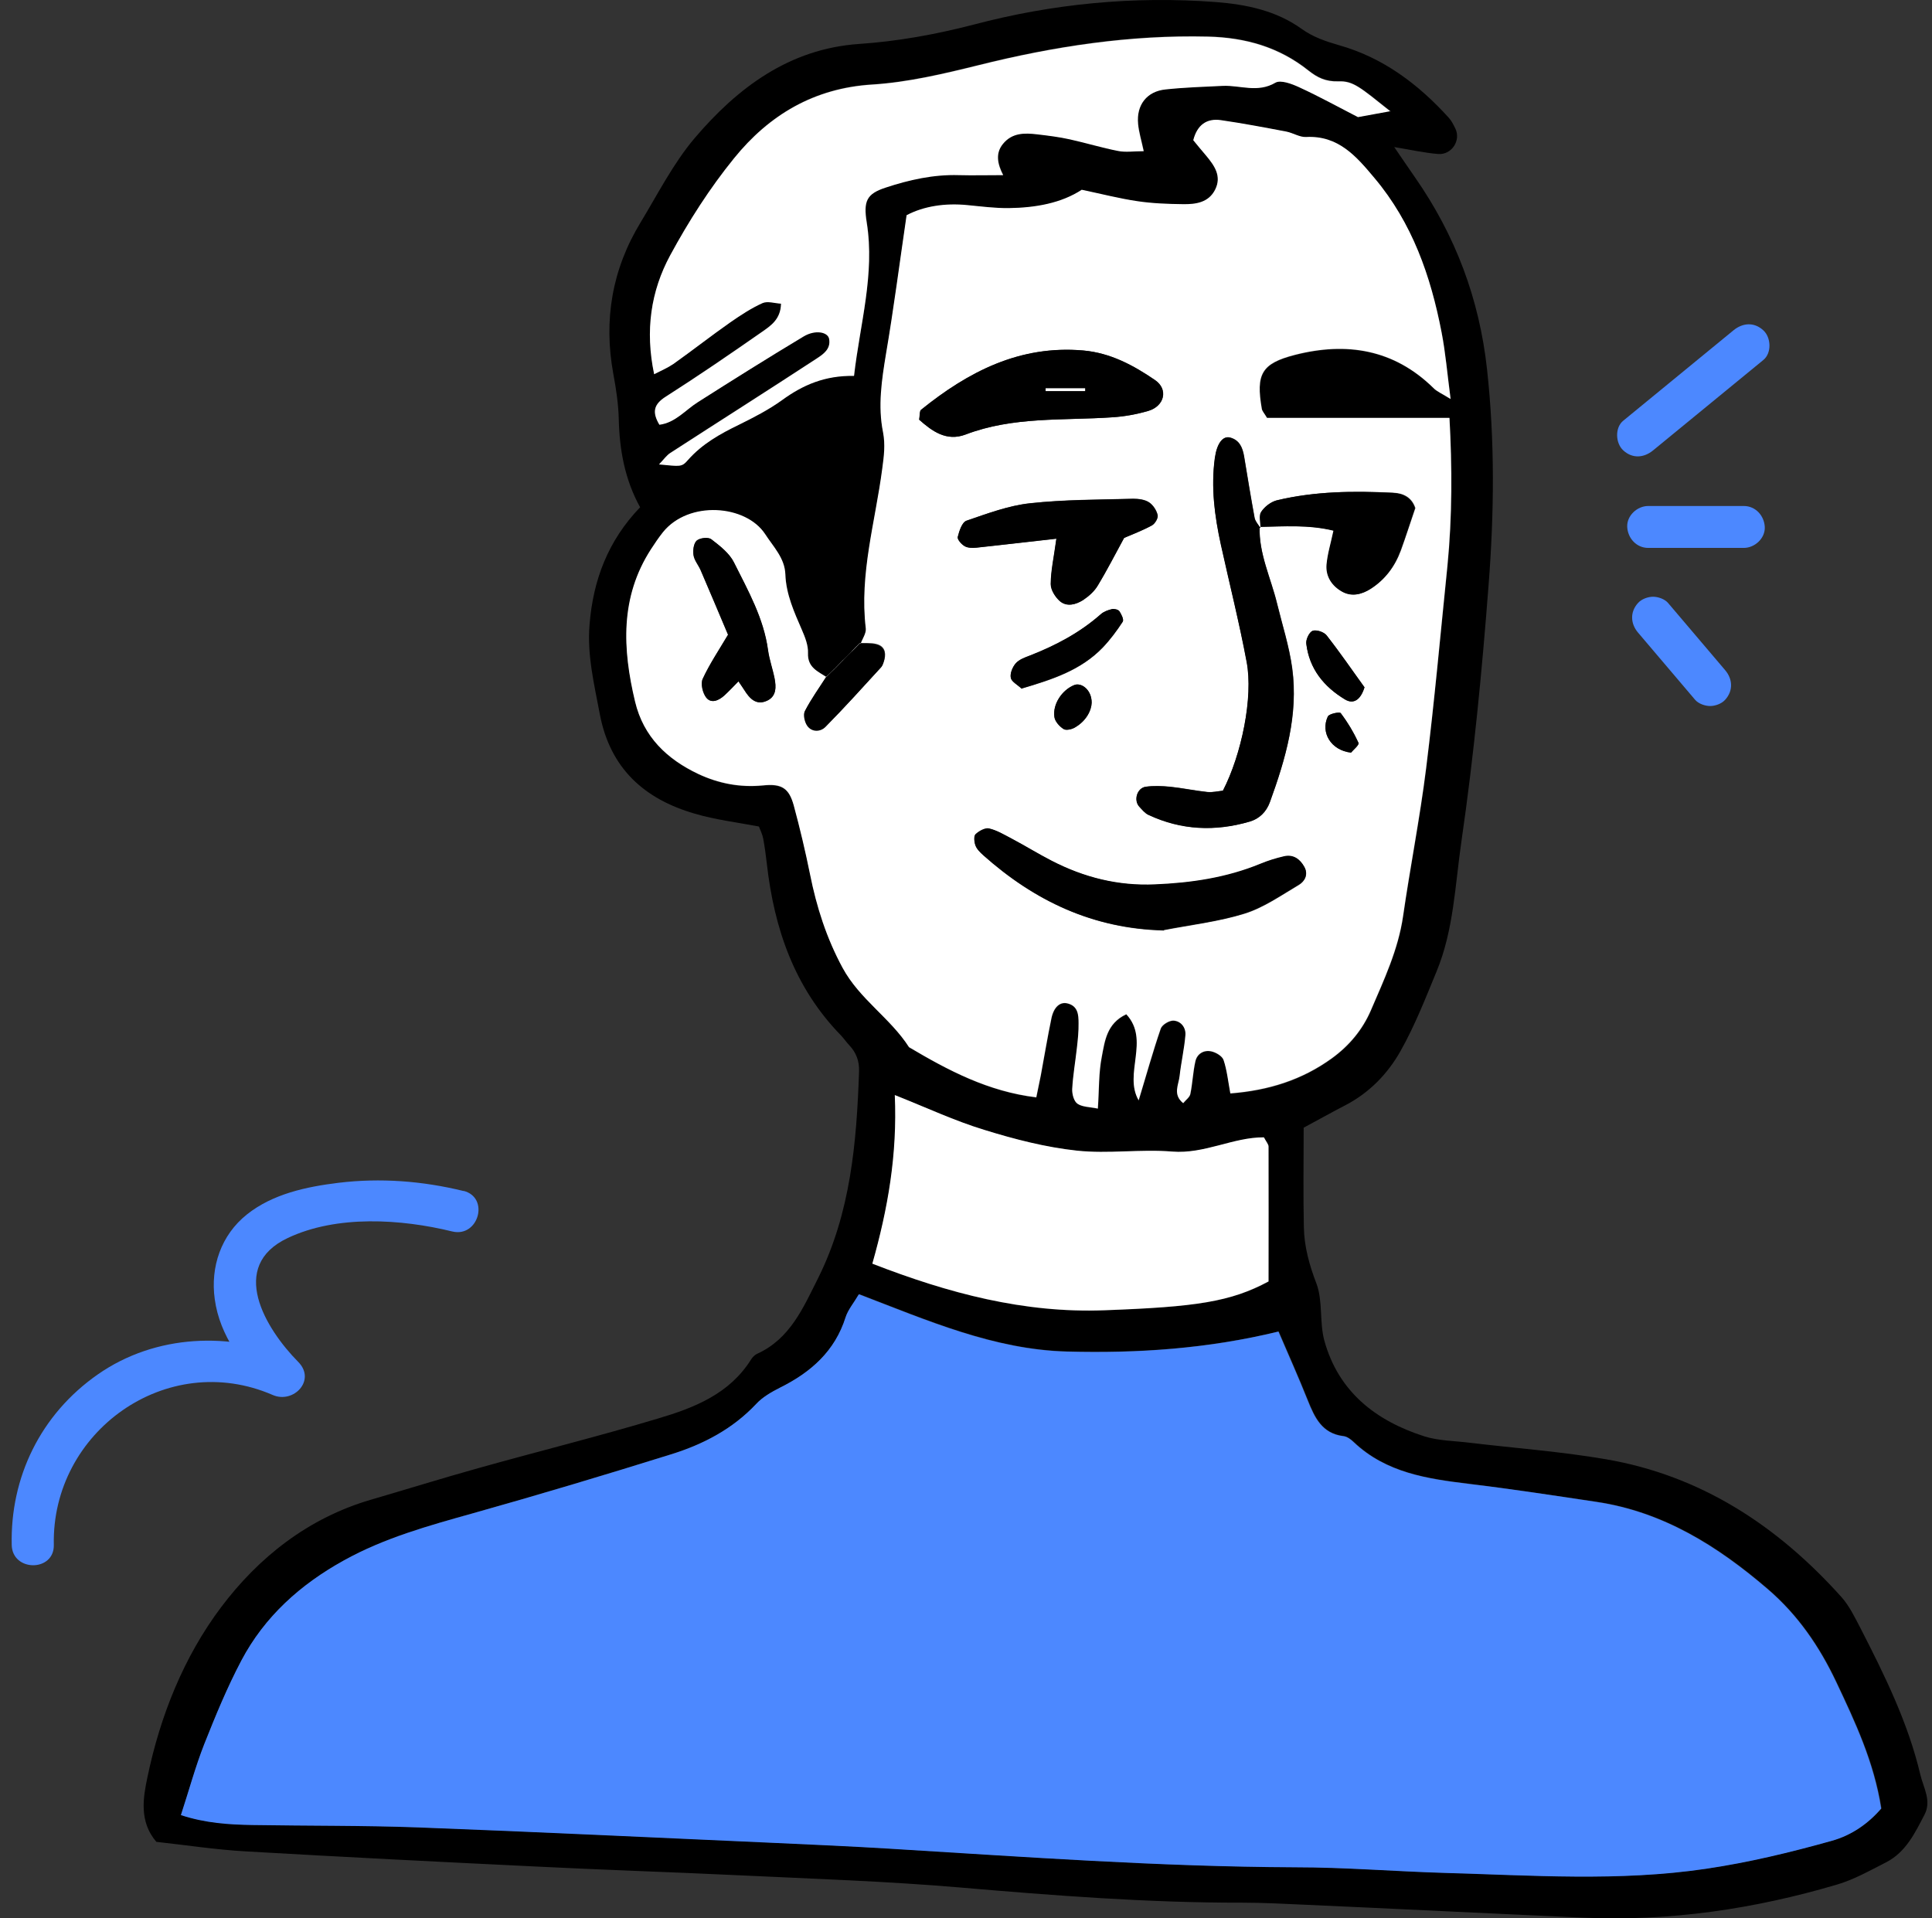
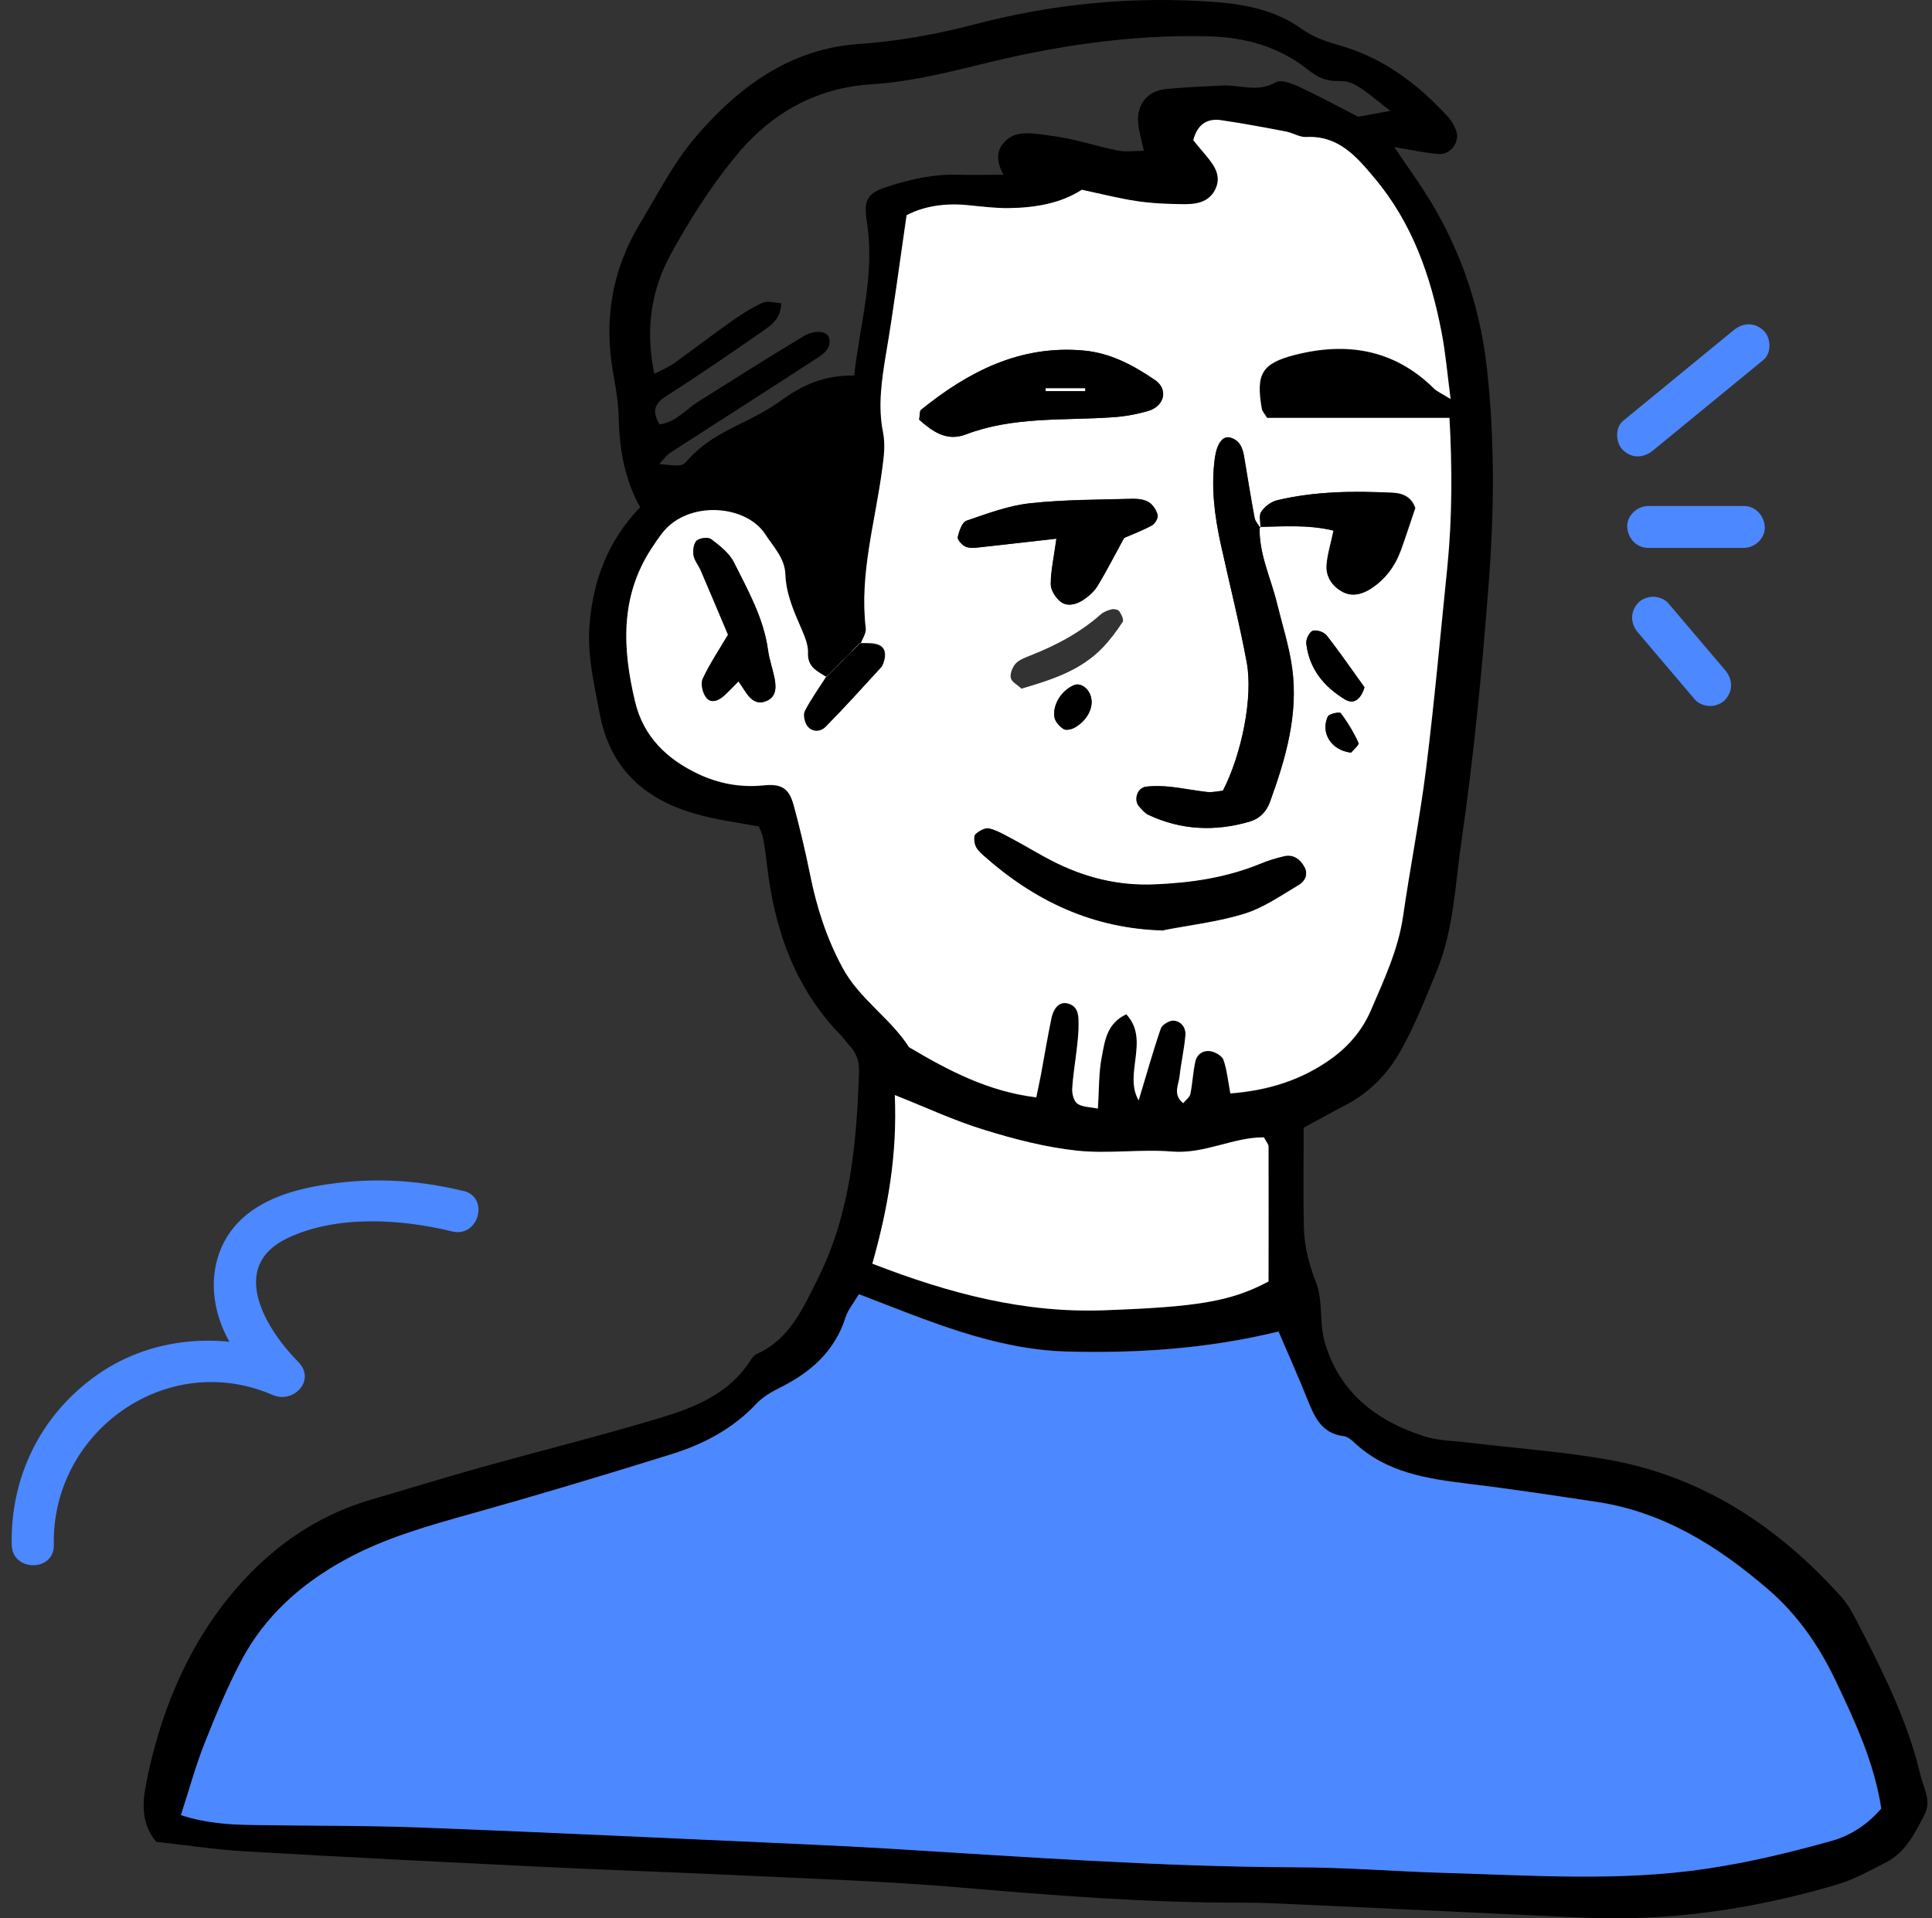
<svg xmlns="http://www.w3.org/2000/svg" width="141" height="140" viewBox="0 0 141 140" fill="none">
  <rect x="0" y="0" width="141" height="140" fill="#333333" stroke="none" />
  <g clip-path="url(#clip0_1_106)">
    <path d="M95.144 82.311C95.144 84.742 95.103 87.159 95.158 89.577C95.185 90.984 95.554 92.322 96.073 93.674C96.551 94.944 96.291 96.487 96.647 97.826C97.671 101.568 100.402 103.698 103.953 104.832C104.991 105.16 106.152 105.16 107.245 105.296C110.55 105.692 113.896 105.938 117.173 106.498C124.138 107.686 129.724 111.36 134.381 116.55C134.982 117.219 135.378 118.066 135.802 118.872C137.55 122.286 139.257 125.741 140.145 129.51C140.377 130.48 140.978 131.422 140.459 132.433C139.762 133.772 139.093 135.178 137.659 135.916C136.485 136.517 135.324 137.172 134.081 137.541C128.031 139.33 121.844 140.245 115.521 139.958C108.76 139.658 101.986 139.316 95.226 139.016C93.71 138.948 92.194 138.866 90.678 138.866C83.795 138.879 76.939 138.347 70.083 137.759C64.648 137.295 59.185 137.118 53.722 136.858C48.874 136.626 44.012 136.476 39.163 136.23C32.089 135.888 25.015 135.533 17.954 135.124C15.741 135.001 13.556 134.659 11.412 134.427C10.128 132.938 10.456 131.163 10.756 129.729C11.685 125.249 13.406 120.934 16.137 117.301C18.882 113.654 22.488 110.8 27.049 109.462C29.672 108.697 32.266 107.891 34.902 107.154C39.286 105.924 43.697 104.832 48.054 103.521C50.676 102.742 53.244 101.732 54.815 99.219C54.924 99.055 55.074 98.891 55.252 98.809C57.669 97.716 58.625 95.436 59.717 93.264C62.08 88.512 62.517 83.39 62.695 78.2C62.722 77.449 62.49 76.821 61.971 76.275C61.766 76.056 61.589 75.797 61.384 75.578C57.969 72.082 56.494 67.753 55.962 63.014C55.893 62.413 55.812 61.812 55.702 61.211C55.648 60.924 55.511 60.637 55.388 60.323C53.818 60.023 52.206 59.831 50.69 59.381C47.016 58.316 44.531 56.076 43.779 52.142C43.37 49.957 42.837 47.813 43.028 45.573C43.288 42.337 44.367 39.469 46.716 37.024C45.596 34.989 45.214 32.845 45.159 30.605C45.132 29.499 44.968 28.393 44.763 27.3C44.039 23.353 44.667 19.652 46.757 16.224C48.013 14.148 49.133 11.936 50.676 10.106C53.818 6.404 57.601 3.564 62.681 3.209C65.522 3.017 68.294 2.512 71.039 1.802C76.816 0.272 82.716 -0.301 88.725 0.149C90.965 0.327 93.123 0.764 95.008 2.116C95.827 2.703 96.742 3.017 97.739 3.304C100.935 4.206 103.516 6.145 105.729 8.59C105.933 8.808 106.07 9.095 106.207 9.368C106.644 10.242 105.947 11.321 104.95 11.239C103.967 11.157 102.997 10.939 101.754 10.734C102.369 11.621 102.806 12.291 103.27 12.946C106.22 17.18 107.968 21.823 108.528 26.972C109.102 32.23 109.047 37.447 108.638 42.705C108.16 48.96 107.559 55.202 106.657 61.402C106.193 64.584 106.097 67.876 104.841 70.907C104.035 72.86 103.257 74.854 102.219 76.698C101.276 78.378 99.924 79.771 98.149 80.686C97.165 81.191 96.21 81.738 95.131 82.311H95.144ZM61.015 48.824C60.796 49.042 60.578 49.247 60.373 49.466C59.717 49.029 58.939 48.742 58.98 47.69C58.994 47.13 58.761 46.516 58.529 45.983C57.956 44.686 57.382 43.402 57.327 41.941C57.286 40.766 56.453 39.947 55.852 39.004C54.446 36.86 50.28 36.532 48.396 38.868C48.081 39.264 47.795 39.687 47.522 40.11C45.254 43.62 45.446 47.376 46.361 51.227C46.975 53.809 48.696 55.42 50.977 56.513C52.452 57.209 54.022 57.51 55.702 57.346C57.082 57.209 57.601 57.578 57.942 58.807C58.393 60.46 58.802 62.139 59.13 63.833C59.608 66.223 60.332 68.49 61.507 70.662C62.749 72.956 64.989 74.308 66.355 76.452C69.223 78.146 72.132 79.689 75.642 80.112C75.778 79.471 75.874 78.993 75.969 78.514C76.229 77.121 76.448 75.728 76.748 74.335C76.925 73.502 77.39 73.12 77.922 73.257C78.687 73.448 78.715 74.09 78.728 74.691C78.728 75.291 78.674 75.906 78.605 76.507C78.496 77.517 78.319 78.514 78.264 79.511C78.237 79.867 78.387 80.399 78.646 80.577C79.001 80.823 79.534 80.809 80.135 80.932C80.231 79.552 80.19 78.323 80.422 77.149C80.64 76.015 80.763 74.718 82.211 74.049C83.959 75.933 81.992 78.405 83.112 80.331C83.659 78.542 84.136 76.807 84.724 75.1C84.819 74.813 85.352 74.499 85.653 74.513C86.199 74.54 86.567 75.032 86.526 75.564C86.445 76.561 86.212 77.558 86.103 78.555C86.035 79.197 85.584 79.894 86.363 80.536C86.554 80.304 86.827 80.112 86.882 79.88C87.046 79.088 87.073 78.269 87.25 77.49C87.373 76.93 87.865 76.644 88.398 76.753C88.739 76.821 89.203 77.108 89.313 77.395C89.558 78.132 89.64 78.938 89.804 79.826C92.59 79.621 95.035 78.842 97.22 77.258C98.477 76.343 99.46 75.182 100.061 73.762C101.017 71.536 102.055 69.337 102.41 66.892C102.929 63.287 103.639 59.722 104.09 56.117C104.691 51.2 105.141 46.256 105.647 41.326C106.015 37.707 106.002 34.074 105.797 30.523C103.407 30.523 101.194 30.523 98.982 30.523C96.769 30.523 94.584 30.523 92.481 30.523C92.29 30.195 92.14 30.031 92.099 29.854C91.675 27.327 92.071 26.549 94.53 25.921C98.285 24.965 101.741 25.511 104.622 28.338C104.868 28.584 105.223 28.734 105.879 29.144C105.633 27.273 105.51 25.77 105.223 24.295C104.431 20.171 103.079 16.292 100.32 13.014C98.996 11.444 97.684 9.914 95.335 10.024C94.857 10.051 94.379 9.723 93.888 9.628C92.303 9.327 90.719 9.027 89.121 8.794C88.083 8.644 87.387 9.136 87.1 10.256C87.401 10.611 87.728 11.007 88.043 11.389C88.643 12.113 89.176 12.878 88.698 13.861C88.22 14.817 87.278 14.94 86.349 14.927C85.243 14.913 84.123 14.872 83.017 14.708C81.719 14.517 80.449 14.189 78.96 13.875C77.458 14.858 75.573 15.186 73.648 15.213C72.637 15.213 71.626 15.09 70.616 14.995C68.977 14.831 67.42 15.077 66.177 15.732C65.658 19.27 65.235 22.575 64.675 25.852C64.347 27.764 64.074 29.663 64.457 31.561C64.648 32.49 64.525 33.323 64.402 34.224C63.897 38.089 62.722 41.9 63.2 45.887C63.241 46.242 62.954 46.639 62.818 47.021C62.613 47.226 62.422 47.431 62.217 47.636C62.026 47.84 61.821 48.045 61.629 48.236L61.029 48.851L61.015 48.824ZM62.695 94.466C62.326 95.094 61.916 95.572 61.739 96.119C60.947 98.604 59.199 100.147 56.945 101.267C56.317 101.582 55.675 101.95 55.211 102.456C53.49 104.286 51.346 105.392 49.01 106.129C44.189 107.632 39.368 109.079 34.506 110.445C31.283 111.346 28.074 112.234 25.124 113.873C21.955 115.621 19.333 117.97 17.64 121.18C16.602 123.146 15.741 125.208 14.935 127.271C14.28 128.937 13.802 130.671 13.228 132.46C15.017 133.061 16.738 133.157 18.445 133.184C22.488 133.253 26.544 133.212 30.587 133.362C39.273 133.69 47.972 134.099 56.658 134.495C59.39 134.618 62.121 134.741 64.839 134.905C74.727 135.506 84.615 136.243 94.543 136.271C98.19 136.271 101.823 136.585 105.455 136.681C111.82 136.858 118.157 137.322 124.535 136.38C127.662 135.916 130.667 135.178 133.685 134.345C135.187 133.922 136.375 133.075 137.318 131.982C136.785 128.582 135.406 125.659 134.026 122.737C132.797 120.142 131.213 117.847 129.028 115.963C125.368 112.821 121.393 110.322 116.504 109.598C113.404 109.148 110.317 108.67 107.217 108.287C104.172 107.918 101.181 107.481 98.832 105.255C98.613 105.05 98.34 104.846 98.067 104.805C96.483 104.613 95.964 103.439 95.458 102.182C94.789 100.503 94.052 98.864 93.328 97.17C88.179 98.427 83.058 98.768 77.909 98.632C72.569 98.495 67.721 96.365 62.722 94.452L62.695 94.466ZM101.495 8.112C99.269 6.35 98.777 5.885 97.684 5.913C96.769 5.94 96.155 5.64 95.499 5.121C93.369 3.414 90.91 2.717 88.179 2.649C82.47 2.512 76.925 3.359 71.408 4.738C68.868 5.367 66.273 5.981 63.678 6.145C59.417 6.404 56.139 8.371 53.585 11.526C51.81 13.711 50.28 16.128 48.928 18.6C47.508 21.223 47.084 24.104 47.754 27.286C48.314 27 48.764 26.808 49.16 26.535C50.553 25.538 51.919 24.487 53.326 23.49C54.063 22.971 54.842 22.465 55.661 22.097C56.03 21.933 56.549 22.097 57.013 22.138C56.986 23.285 56.262 23.749 55.62 24.2C53.298 25.811 50.977 27.409 48.6 28.925C47.726 29.485 47.59 30.059 48.136 30.974C49.311 30.823 50.035 29.895 50.95 29.321C53.517 27.71 56.071 26.084 58.666 24.528C59.526 24.022 60.428 24.186 60.523 24.705C60.66 25.443 60.114 25.825 59.622 26.139C56.071 28.461 52.493 30.728 48.928 33.036C48.655 33.214 48.45 33.514 48.109 33.869C49.693 34.019 49.761 34.074 50.226 33.541C51.264 32.38 52.561 31.643 53.94 30.974C55.033 30.441 56.126 29.881 57.095 29.171C58.597 28.078 60.209 27.368 62.34 27.409C62.763 23.599 63.869 20.007 63.268 16.224C63.023 14.64 63.268 14.121 64.634 13.67C66.368 13.097 68.13 12.687 69.988 12.755C70.998 12.782 71.995 12.755 73.224 12.755C72.815 11.949 72.637 11.171 73.211 10.474C73.88 9.655 74.781 9.669 75.71 9.778C76.502 9.873 77.308 9.983 78.1 10.146C79.275 10.406 80.435 10.761 81.624 10.993C82.17 11.102 82.757 11.007 83.481 11.007C83.303 10.188 83.126 9.614 83.071 9.027C82.935 7.647 83.7 6.65 85.079 6.5C86.472 6.363 87.865 6.309 89.258 6.241C90.528 6.186 91.798 6.773 93.096 6.008C93.478 5.776 94.284 6.09 94.817 6.336C96.278 7.019 97.684 7.784 99.118 8.521C99.801 8.398 100.484 8.275 101.508 8.084L101.495 8.112ZM92.249 83.021C90.009 83.008 87.906 84.251 85.557 84.059C83.249 83.868 80.9 84.251 78.605 83.991C76.325 83.745 74.044 83.144 71.845 82.475C69.687 81.806 67.639 80.85 65.317 79.935C65.508 84.278 64.812 88.225 63.678 92.24C69.237 94.398 74.727 95.859 80.599 95.641C87.319 95.395 89.818 95.012 92.59 93.537C92.59 90.342 92.59 87.009 92.59 83.691C92.59 83.513 92.426 83.349 92.263 83.035L92.249 83.021Z" fill="black" />
    <path d="M62.695 94.467C67.693 96.379 72.542 98.509 77.882 98.646C83.03 98.783 88.152 98.441 93.301 97.185C94.025 98.878 94.762 100.517 95.431 102.197C95.936 103.453 96.469 104.628 98.04 104.819C98.313 104.846 98.6 105.065 98.805 105.27C101.167 107.496 104.158 107.933 107.19 108.302C110.29 108.67 113.39 109.148 116.477 109.613C121.366 110.337 125.34 112.836 129.001 115.977C131.199 117.862 132.77 120.156 133.999 122.751C135.378 125.674 136.758 128.583 137.29 131.997C136.348 133.089 135.146 133.95 133.658 134.36C130.639 135.206 127.635 135.93 124.507 136.394C118.143 137.337 111.792 136.872 105.428 136.695C101.782 136.586 98.149 136.285 94.516 136.285C84.587 136.244 74.713 135.52 64.812 134.92C62.08 134.756 59.362 134.633 56.631 134.51C47.945 134.127 39.259 133.704 30.559 133.376C26.517 133.226 22.461 133.267 18.418 133.199C16.697 133.171 14.99 133.062 13.201 132.475C13.788 130.686 14.253 128.951 14.908 127.285C15.728 125.223 16.574 123.161 17.612 121.194C19.306 117.985 21.928 115.636 25.096 113.887C28.047 112.249 31.256 111.361 34.479 110.459C39.341 109.094 44.176 107.646 48.983 106.144C51.318 105.42 53.462 104.3 55.183 102.47C55.648 101.965 56.303 101.596 56.918 101.282C59.171 100.162 60.933 98.619 61.712 96.133C61.889 95.587 62.299 95.109 62.667 94.481L62.695 94.467Z" fill="#4C88FF" />
    <path d="M62.804 46.995C62.941 46.613 63.227 46.217 63.186 45.861C62.708 41.887 63.883 38.077 64.388 34.198C64.511 33.283 64.62 32.464 64.443 31.535C64.06 29.637 64.347 27.738 64.661 25.826C65.221 22.549 65.645 19.244 66.164 15.706C67.406 15.051 68.963 14.805 70.602 14.969C71.613 15.065 72.623 15.201 73.634 15.188C75.573 15.16 77.444 14.832 78.947 13.849C80.435 14.163 81.706 14.491 83.003 14.682C84.096 14.846 85.215 14.887 86.335 14.901C87.264 14.914 88.206 14.791 88.684 13.835C89.176 12.852 88.63 12.087 88.029 11.363C87.701 10.981 87.387 10.599 87.086 10.23C87.373 9.11 88.07 8.618 89.108 8.769C90.706 9.001 92.29 9.301 93.874 9.602C94.366 9.697 94.857 10.025 95.322 9.998C97.671 9.875 98.982 11.404 100.307 12.989C103.065 16.266 104.417 20.145 105.21 24.27C105.496 25.744 105.619 27.247 105.865 29.118C105.21 28.708 104.854 28.572 104.609 28.312C101.727 25.485 98.272 24.939 94.516 25.895C92.058 26.523 91.648 27.301 92.085 29.828C92.112 30.006 92.276 30.169 92.467 30.497C94.571 30.497 96.769 30.497 98.968 30.497C101.167 30.497 103.379 30.497 105.783 30.497C105.974 34.062 105.988 37.681 105.633 41.3C105.128 46.23 104.691 51.174 104.076 56.091C103.625 59.696 102.915 63.275 102.396 66.866C102.041 69.311 101.003 71.51 100.047 73.736C99.433 75.156 98.463 76.317 97.206 77.232C95.021 78.816 92.577 79.581 89.791 79.8C89.627 78.912 89.545 78.106 89.299 77.369C89.203 77.068 88.725 76.795 88.384 76.727C87.851 76.618 87.36 76.904 87.237 77.464C87.059 78.256 87.032 79.076 86.868 79.854C86.813 80.087 86.54 80.278 86.349 80.51C85.57 79.882 86.021 79.171 86.089 78.53C86.199 77.533 86.431 76.549 86.513 75.539C86.554 74.992 86.185 74.514 85.639 74.487C85.325 74.473 84.806 74.787 84.71 75.074C84.123 76.781 83.645 78.516 83.099 80.305C81.979 78.379 83.945 75.907 82.197 74.023C80.763 74.692 80.627 75.989 80.408 77.123C80.176 78.297 80.217 79.527 80.121 80.906C79.52 80.783 78.988 80.797 78.633 80.551C78.373 80.373 78.237 79.854 78.25 79.486C78.305 78.475 78.482 77.478 78.592 76.481C78.66 75.88 78.728 75.266 78.715 74.665C78.715 74.064 78.674 73.422 77.909 73.231C77.376 73.094 76.912 73.476 76.734 74.309C76.448 75.689 76.215 77.096 75.956 78.489C75.86 78.967 75.765 79.445 75.628 80.087C72.118 79.663 69.195 78.12 66.341 76.426C64.975 74.296 62.736 72.93 61.493 70.636C60.318 68.464 59.594 66.197 59.117 63.807C58.775 62.127 58.379 60.447 57.928 58.781C57.587 57.552 57.081 57.17 55.688 57.32C54.009 57.484 52.452 57.183 50.963 56.487C48.682 55.408 46.962 53.783 46.347 51.202C45.432 47.364 45.241 43.594 47.508 40.084C47.781 39.661 48.068 39.238 48.382 38.842C50.267 36.506 54.432 36.834 55.839 38.978C56.44 39.907 57.273 40.726 57.314 41.915C57.368 43.376 57.956 44.66 58.516 45.957C58.748 46.49 58.994 47.104 58.966 47.664C58.925 48.73 59.704 49.003 60.359 49.44L60.318 49.371C59.786 50.205 59.212 50.997 58.761 51.871C58.625 52.13 58.761 52.663 58.939 52.936C59.28 53.428 59.909 53.359 60.264 53.018C61.657 51.611 62.981 50.136 64.32 48.675C64.443 48.538 64.497 48.32 64.552 48.129C64.689 47.569 64.525 47.132 63.938 46.995C63.555 46.9 63.159 46.941 62.763 46.927L62.818 46.981L62.804 46.995ZM91.989 38.528C91.839 38.282 91.607 38.05 91.566 37.776C91.293 36.288 91.047 34.786 90.801 33.297C90.692 32.669 90.473 32.122 89.791 31.931C89.258 31.781 88.821 32.355 88.671 33.42C88.37 35.55 88.643 37.64 89.108 39.73C89.736 42.584 90.446 45.438 90.992 48.306C91.47 50.874 90.624 55.053 89.258 57.702C88.903 57.743 88.493 57.839 88.111 57.798C87.209 57.702 86.322 57.511 85.407 57.416C84.819 57.361 84.205 57.334 83.618 57.416C82.989 57.511 82.73 58.399 83.153 58.863C83.358 59.082 83.563 59.341 83.822 59.464C86.212 60.584 88.698 60.693 91.211 59.956C91.921 59.751 92.426 59.246 92.686 58.535C93.833 55.367 94.775 52.157 94.311 48.757C94.093 47.159 93.587 45.602 93.205 44.032C92.754 42.174 91.867 40.412 91.935 38.446C93.724 38.418 95.513 38.268 97.357 38.719C97.165 39.634 96.92 40.412 96.851 41.204C96.769 42.078 97.261 42.775 98.012 43.185C98.681 43.553 99.405 43.376 100.033 42.98C101.099 42.297 101.809 41.341 102.246 40.166C102.615 39.142 102.942 38.104 103.298 37.08C103.038 36.288 102.41 35.987 101.672 35.96C98.832 35.824 96.005 35.851 93.219 36.506C92.781 36.616 92.317 36.971 92.071 37.353C91.894 37.626 92.03 38.118 92.03 38.514L91.989 38.528ZM84.942 67.891C86.909 67.508 88.93 67.276 90.829 66.689C92.235 66.252 93.505 65.35 94.803 64.586C95.226 64.326 95.499 63.821 95.199 63.288C94.885 62.715 94.393 62.373 93.71 62.523C93.123 62.66 92.536 62.837 91.989 63.07C89.531 64.094 86.95 64.463 84.314 64.572C81.624 64.695 79.111 64.053 76.748 62.837C75.765 62.332 74.822 61.745 73.839 61.226C73.306 60.939 72.774 60.611 72.2 60.488C71.9 60.42 71.449 60.68 71.203 60.912C71.067 61.048 71.108 61.485 71.203 61.731C71.312 61.991 71.544 62.223 71.763 62.428C75.505 65.76 79.78 67.795 84.956 67.918L84.942 67.891ZM67.079 30.62C68.021 31.467 69.073 32.245 70.479 31.713C73.948 30.388 77.595 30.702 81.186 30.456C82.074 30.402 82.962 30.238 83.809 29.992C84.997 29.637 85.284 28.408 84.3 27.738C82.716 26.66 81.05 25.758 79.07 25.581C74.44 25.184 70.671 27.124 67.229 29.91C67.12 30.006 67.147 30.279 67.092 30.62H67.079ZM77.103 39.32C76.925 40.658 76.707 41.642 76.693 42.625C76.693 43.048 77.021 43.567 77.362 43.868C77.882 44.305 78.537 44.113 79.056 43.786C79.466 43.513 79.875 43.157 80.121 42.734C80.79 41.628 81.378 40.467 82.047 39.252C82.648 38.992 83.399 38.705 84.082 38.336C84.3 38.214 84.546 37.804 84.492 37.585C84.41 37.23 84.15 36.848 83.863 36.657C83.549 36.452 83.099 36.397 82.716 36.397C80.203 36.465 77.677 36.452 75.177 36.725C73.607 36.902 72.064 37.476 70.547 37.995C70.22 38.104 70.015 38.746 69.906 39.183C69.865 39.361 70.179 39.73 70.411 39.852C70.643 39.989 70.985 39.989 71.271 39.962C73.156 39.77 75.041 39.538 77.117 39.306L77.103 39.32ZM53.135 46.312C52.452 47.459 51.782 48.47 51.277 49.549C51.113 49.904 51.277 50.587 51.537 50.915C51.906 51.379 52.452 51.12 52.848 50.764C53.203 50.45 53.531 50.095 53.886 49.727C54.091 50.013 54.2 50.177 54.309 50.355C54.705 50.997 55.197 51.529 56.016 51.12C56.672 50.792 56.645 50.136 56.522 49.522C56.385 48.825 56.139 48.156 56.044 47.459C55.73 45.124 54.582 43.103 53.558 41.054C53.217 40.371 52.52 39.839 51.906 39.361C51.687 39.197 51.072 39.265 50.84 39.456C50.622 39.661 50.553 40.18 50.608 40.522C50.663 40.904 50.963 41.232 51.127 41.614C51.796 43.171 52.465 44.742 53.121 46.312H53.135ZM74.563 50.259C76.789 49.604 78.878 48.934 80.476 47.268C81.023 46.695 81.501 46.053 81.938 45.383C82.033 45.233 81.842 44.837 81.692 44.619C81.61 44.496 81.323 44.428 81.145 44.468C80.859 44.537 80.558 44.646 80.34 44.837C78.81 46.189 77.048 47.118 75.164 47.855C74.795 48.006 74.372 48.156 74.126 48.429C73.894 48.689 73.702 49.153 73.771 49.481C73.825 49.767 74.262 49.986 74.563 50.273V50.259ZM99.583 50.164C98.722 48.962 97.807 47.637 96.824 46.38C96.633 46.135 96.073 45.944 95.8 46.039C95.554 46.135 95.294 46.667 95.335 46.981C95.554 48.825 96.633 50.123 98.162 51.051C98.804 51.434 99.31 51.051 99.583 50.164ZM79.671 51.283C79.671 50.328 78.906 49.795 78.4 50C77.513 50.355 76.803 51.393 76.953 52.335C77.007 52.663 77.322 53.018 77.622 53.209C77.799 53.332 78.209 53.236 78.441 53.1C79.275 52.622 79.657 51.843 79.671 51.283ZM98.6 54.93C98.75 54.752 99.214 54.37 99.146 54.22C98.804 53.455 98.354 52.718 97.848 52.048C97.766 51.939 97.002 52.103 96.906 52.294C96.36 53.455 97.138 54.766 98.6 54.93Z" fill="white" />
-     <path d="M101.495 8.112C100.471 8.303 99.788 8.426 99.105 8.549C97.671 7.812 96.264 7.033 94.803 6.364C94.27 6.118 93.465 5.818 93.082 6.036C91.785 6.801 90.515 6.214 89.245 6.268C87.852 6.337 86.459 6.378 85.066 6.528C83.7 6.664 82.921 7.661 83.058 9.054C83.113 9.642 83.29 10.215 83.468 11.035C82.744 11.035 82.157 11.13 81.61 11.021C80.422 10.789 79.261 10.434 78.087 10.174C77.295 9.997 76.502 9.901 75.697 9.806C74.768 9.696 73.867 9.683 73.198 10.502C72.624 11.199 72.801 11.991 73.211 12.783C71.996 12.783 70.985 12.81 69.974 12.783C68.131 12.728 66.355 13.124 64.621 13.698C63.255 14.149 62.995 14.668 63.255 16.252C63.856 20.035 62.763 23.64 62.326 27.437C60.196 27.396 58.584 28.106 57.082 29.199C56.099 29.909 55.006 30.469 53.927 31.002C52.548 31.671 51.25 32.395 50.212 33.569C49.748 34.102 49.68 34.047 48.096 33.897C48.451 33.528 48.642 33.241 48.915 33.064C52.48 30.756 56.058 28.489 59.608 26.167C60.087 25.853 60.647 25.47 60.51 24.733C60.414 24.228 59.499 24.05 58.653 24.555C56.058 26.112 53.49 27.724 50.936 29.349C50.021 29.923 49.297 30.851 48.123 31.002C47.577 30.087 47.7 29.513 48.587 28.953C50.964 27.437 53.299 25.839 55.607 24.228C56.249 23.777 56.973 23.312 57 22.165C56.536 22.138 56.017 21.96 55.648 22.124C54.828 22.493 54.064 22.998 53.313 23.517C51.906 24.501 50.554 25.566 49.147 26.563C48.751 26.836 48.3 27.027 47.74 27.314C47.071 24.132 47.495 21.25 48.915 18.628C50.253 16.156 51.797 13.739 53.572 11.554C56.126 8.399 59.404 6.432 63.665 6.173C66.26 6.009 68.855 5.394 71.395 4.766C76.912 3.387 82.471 2.54 88.166 2.676C90.897 2.745 93.342 3.441 95.486 5.148C96.142 5.667 96.743 5.968 97.671 5.941C98.764 5.9 99.255 6.364 101.482 8.139L101.495 8.112Z" fill="white" />
    <path d="M92.249 83.022C92.413 83.336 92.577 83.514 92.577 83.678C92.591 86.996 92.577 90.315 92.577 93.525C89.804 95.013 87.305 95.382 80.586 95.628C74.713 95.846 69.223 94.385 63.664 92.227C64.798 88.225 65.495 84.265 65.303 79.922C67.611 80.837 69.674 81.807 71.832 82.462C74.03 83.145 76.311 83.732 78.592 83.978C80.886 84.224 83.235 83.855 85.543 84.046C87.906 84.238 89.996 82.995 92.235 83.008L92.249 83.022Z" fill="white" />
    <path d="M62.203 47.609C62.408 47.404 62.599 47.199 62.804 46.994L62.749 46.94C62.544 47.144 62.34 47.349 62.148 47.554L62.203 47.609Z" fill="white" />
    <path d="M61.616 48.224C61.807 48.019 62.012 47.814 62.203 47.623L62.148 47.568C61.944 47.773 61.752 47.978 61.547 48.169L61.616 48.224Z" fill="white" />
    <path d="M61.015 48.825C61.22 48.621 61.411 48.416 61.616 48.211L61.548 48.156C61.343 48.361 61.152 48.566 60.947 48.771L61.015 48.812V48.825Z" fill="white" />
    <path d="M60.359 49.466C60.578 49.248 60.796 49.043 61.001 48.824L60.933 48.783C60.728 48.988 60.523 49.193 60.318 49.384L60.359 49.452V49.466Z" fill="white" />
    <path d="M91.921 38.458C91.867 40.425 92.741 42.187 93.191 44.044C93.574 45.614 94.079 47.171 94.297 48.769C94.762 52.17 93.82 55.393 92.672 58.548C92.413 59.258 91.907 59.763 91.197 59.968C88.671 60.706 86.199 60.596 83.809 59.477C83.549 59.354 83.344 59.094 83.14 58.876C82.716 58.411 82.976 57.523 83.604 57.428C84.191 57.346 84.806 57.373 85.393 57.428C86.294 57.523 87.182 57.715 88.097 57.81C88.493 57.851 88.889 57.742 89.244 57.715C90.61 55.065 91.471 50.886 90.979 48.319C90.446 45.437 89.722 42.596 89.094 39.742C88.643 37.666 88.37 35.563 88.657 33.432C88.807 32.367 89.231 31.793 89.777 31.944C90.46 32.135 90.678 32.681 90.788 33.309C91.033 34.798 91.279 36.3 91.552 37.789C91.607 38.062 91.839 38.294 91.976 38.54L91.907 38.472L91.921 38.458Z" fill="black" />
    <path d="M84.943 67.89C79.766 67.781 75.505 65.746 71.75 62.4C71.531 62.209 71.285 61.977 71.19 61.704C71.094 61.458 71.053 61.021 71.19 60.884C71.449 60.638 71.9 60.392 72.187 60.461C72.76 60.597 73.293 60.925 73.826 61.198C74.809 61.717 75.751 62.304 76.735 62.81C79.111 64.039 81.61 64.667 84.301 64.544C86.937 64.435 89.518 64.053 91.976 63.042C92.536 62.81 93.11 62.632 93.697 62.496C94.38 62.332 94.871 62.687 95.186 63.261C95.486 63.807 95.227 64.312 94.79 64.558C93.506 65.323 92.222 66.224 90.815 66.661C88.917 67.262 86.896 67.481 84.929 67.863L84.943 67.89Z" fill="black" />
    <path d="M67.079 30.619C67.133 30.278 67.106 29.991 67.215 29.909C70.671 27.123 74.426 25.17 79.056 25.58C81.037 25.758 82.716 26.659 84.287 27.738C85.27 28.407 84.997 29.636 83.795 29.991C82.948 30.237 82.047 30.401 81.173 30.456C77.581 30.701 73.948 30.387 70.466 31.712C69.059 32.245 68.007 31.453 67.065 30.619H67.079ZM79.193 28.544C79.193 28.544 79.193 28.407 79.193 28.339H76.311C76.311 28.339 76.311 28.475 76.311 28.544H79.193Z" fill="black" />
    <path d="M77.103 39.319C75.027 39.551 73.143 39.77 71.258 39.975C70.971 40.002 70.63 40.002 70.397 39.865C70.165 39.729 69.851 39.374 69.892 39.196C70.001 38.759 70.206 38.117 70.534 38.008C72.05 37.489 73.593 36.902 75.164 36.738C77.663 36.465 80.19 36.478 82.703 36.41C83.085 36.41 83.536 36.465 83.85 36.67C84.15 36.861 84.396 37.257 84.478 37.598C84.533 37.817 84.287 38.227 84.068 38.349C83.372 38.732 82.634 39.005 82.033 39.264C81.364 40.494 80.777 41.654 80.108 42.747C79.862 43.157 79.452 43.526 79.043 43.799C78.523 44.126 77.868 44.318 77.349 43.881C77.008 43.58 76.68 43.061 76.68 42.638C76.68 41.654 76.912 40.671 77.09 39.333L77.103 39.319Z" fill="black" />
    <path d="M91.99 38.527C91.99 38.131 91.853 37.639 92.031 37.366C92.276 36.984 92.741 36.629 93.178 36.519C95.964 35.85 98.791 35.823 101.632 35.973C102.369 36.014 103.011 36.315 103.257 37.093C102.915 38.117 102.588 39.155 102.205 40.179C101.782 41.354 101.058 42.324 99.993 42.993C99.364 43.389 98.654 43.566 97.971 43.198C97.22 42.788 96.742 42.092 96.811 41.217C96.879 40.425 97.125 39.647 97.316 38.732C95.472 38.281 93.669 38.431 91.894 38.459L91.962 38.527H91.99Z" fill="black" />
    <path d="M53.135 46.312C52.466 44.741 51.81 43.17 51.141 41.614C50.977 41.245 50.69 40.903 50.622 40.521C50.567 40.166 50.622 39.66 50.854 39.456C51.072 39.251 51.701 39.182 51.919 39.36C52.547 39.838 53.244 40.384 53.572 41.053C54.596 43.102 55.743 45.123 56.057 47.459C56.153 48.155 56.399 48.825 56.535 49.521C56.645 50.122 56.672 50.791 56.03 51.119C55.211 51.529 54.719 50.982 54.323 50.354C54.214 50.19 54.091 50.026 53.9 49.726C53.544 50.081 53.217 50.436 52.862 50.764C52.466 51.119 51.919 51.378 51.55 50.914C51.291 50.586 51.127 49.903 51.291 49.548C51.783 48.469 52.466 47.459 53.148 46.312H53.135Z" fill="black" />
-     <path d="M74.563 50.258C74.263 49.971 73.826 49.752 73.771 49.465C73.703 49.151 73.894 48.687 74.126 48.414C74.372 48.127 74.795 47.977 75.164 47.84C77.049 47.103 78.81 46.174 80.34 44.822C80.558 44.631 80.859 44.522 81.146 44.453C81.31 44.412 81.597 44.481 81.692 44.603C81.842 44.822 82.034 45.218 81.938 45.368C81.501 46.038 81.023 46.679 80.477 47.253C78.879 48.906 76.789 49.575 74.563 50.244V50.258Z" fill="black" />
    <path d="M60.319 49.398C60.523 49.193 60.728 48.988 60.933 48.797C61.138 48.592 61.329 48.387 61.534 48.182C61.739 47.977 61.93 47.773 62.135 47.581C62.34 47.377 62.545 47.172 62.736 46.967C63.132 46.98 63.542 46.953 63.91 47.035C64.498 47.172 64.662 47.609 64.525 48.169C64.47 48.36 64.416 48.578 64.293 48.715C62.954 50.176 61.63 51.651 60.237 53.058C59.895 53.413 59.267 53.468 58.912 52.976C58.721 52.703 58.598 52.17 58.734 51.911C59.185 51.037 59.759 50.245 60.291 49.411L60.319 49.398Z" fill="black" />
    <path d="M99.583 50.162C99.31 51.05 98.804 51.432 98.162 51.05C96.633 50.135 95.554 48.824 95.335 46.98C95.294 46.666 95.554 46.133 95.8 46.038C96.073 45.942 96.633 46.12 96.824 46.379C97.807 47.636 98.709 48.961 99.583 50.162Z" fill="black" />
    <path d="M79.671 51.282C79.657 51.856 79.275 52.621 78.441 53.099C78.209 53.235 77.799 53.317 77.622 53.208C77.322 53.017 76.994 52.662 76.953 52.334C76.816 51.392 77.513 50.354 78.4 49.999C78.906 49.794 79.671 50.326 79.671 51.282Z" fill="black" />
    <path d="M98.6 54.93C97.138 54.766 96.36 53.469 96.906 52.294C97.002 52.089 97.766 51.939 97.848 52.048C98.354 52.718 98.791 53.455 99.146 54.22C99.214 54.356 98.75 54.739 98.6 54.93Z" fill="black" />
    <path d="M79.193 28.543H76.311C76.311 28.543 76.311 28.406 76.311 28.338H79.193C79.193 28.338 79.193 28.474 79.193 28.543Z" fill="white" />
    <path d="M33.837 86.928C30.833 86.19 27.76 85.958 24.701 86.327C22.365 86.614 19.907 87.133 18.022 88.635C16.137 90.137 15.345 92.459 15.673 94.822C16.042 97.526 17.749 99.684 19.606 101.582L21.464 99.165C16.848 97.157 11.344 97.376 7.137 100.312C2.931 103.248 0.746 107.851 0.855 112.754C0.896 114.734 3.969 114.734 3.928 112.754C3.75 104.491 12.177 98.454 19.907 101.814C21.423 102.47 23.089 100.735 21.764 99.397C19.36 96.966 16.629 92.418 20.999 90.356C24.578 88.662 29.276 88.963 33.004 89.878C34.93 90.342 35.749 87.392 33.824 86.914L33.837 86.928Z" fill="#4C88FF" />
    <path d="M120.642 32.873L128.687 26.277C129.315 25.772 129.26 24.625 128.687 24.106C128.017 23.491 127.184 23.559 126.515 24.106L118.471 30.702C117.843 31.207 117.897 32.355 118.471 32.873C119.14 33.488 119.973 33.42 120.642 32.873Z" fill="#4C88FF" />
    <path d="M120.287 39.989H127.266C128.072 39.989 128.836 39.279 128.796 38.459C128.755 37.64 128.126 36.93 127.266 36.93H120.287C119.481 36.93 118.716 37.64 118.757 38.459C118.798 39.279 119.427 39.989 120.287 39.989Z" fill="#4C88FF" />
    <path d="M119.55 46.175L123.715 51.078C123.961 51.365 124.439 51.529 124.808 51.529C125.177 51.529 125.641 51.365 125.9 51.078C126.501 50.422 126.46 49.562 125.9 48.907L121.735 44.004C121.489 43.717 121.011 43.553 120.642 43.553C120.274 43.553 119.809 43.717 119.55 44.004C118.949 44.659 118.99 45.52 119.55 46.175Z" fill="#4C88FF" />
  </g>
  <defs>
    <clipPath id="clip0_1_106">
      <rect width="140" height="140" fill="white" transform="translate(0.855)" />
    </clipPath>
  </defs>
</svg>